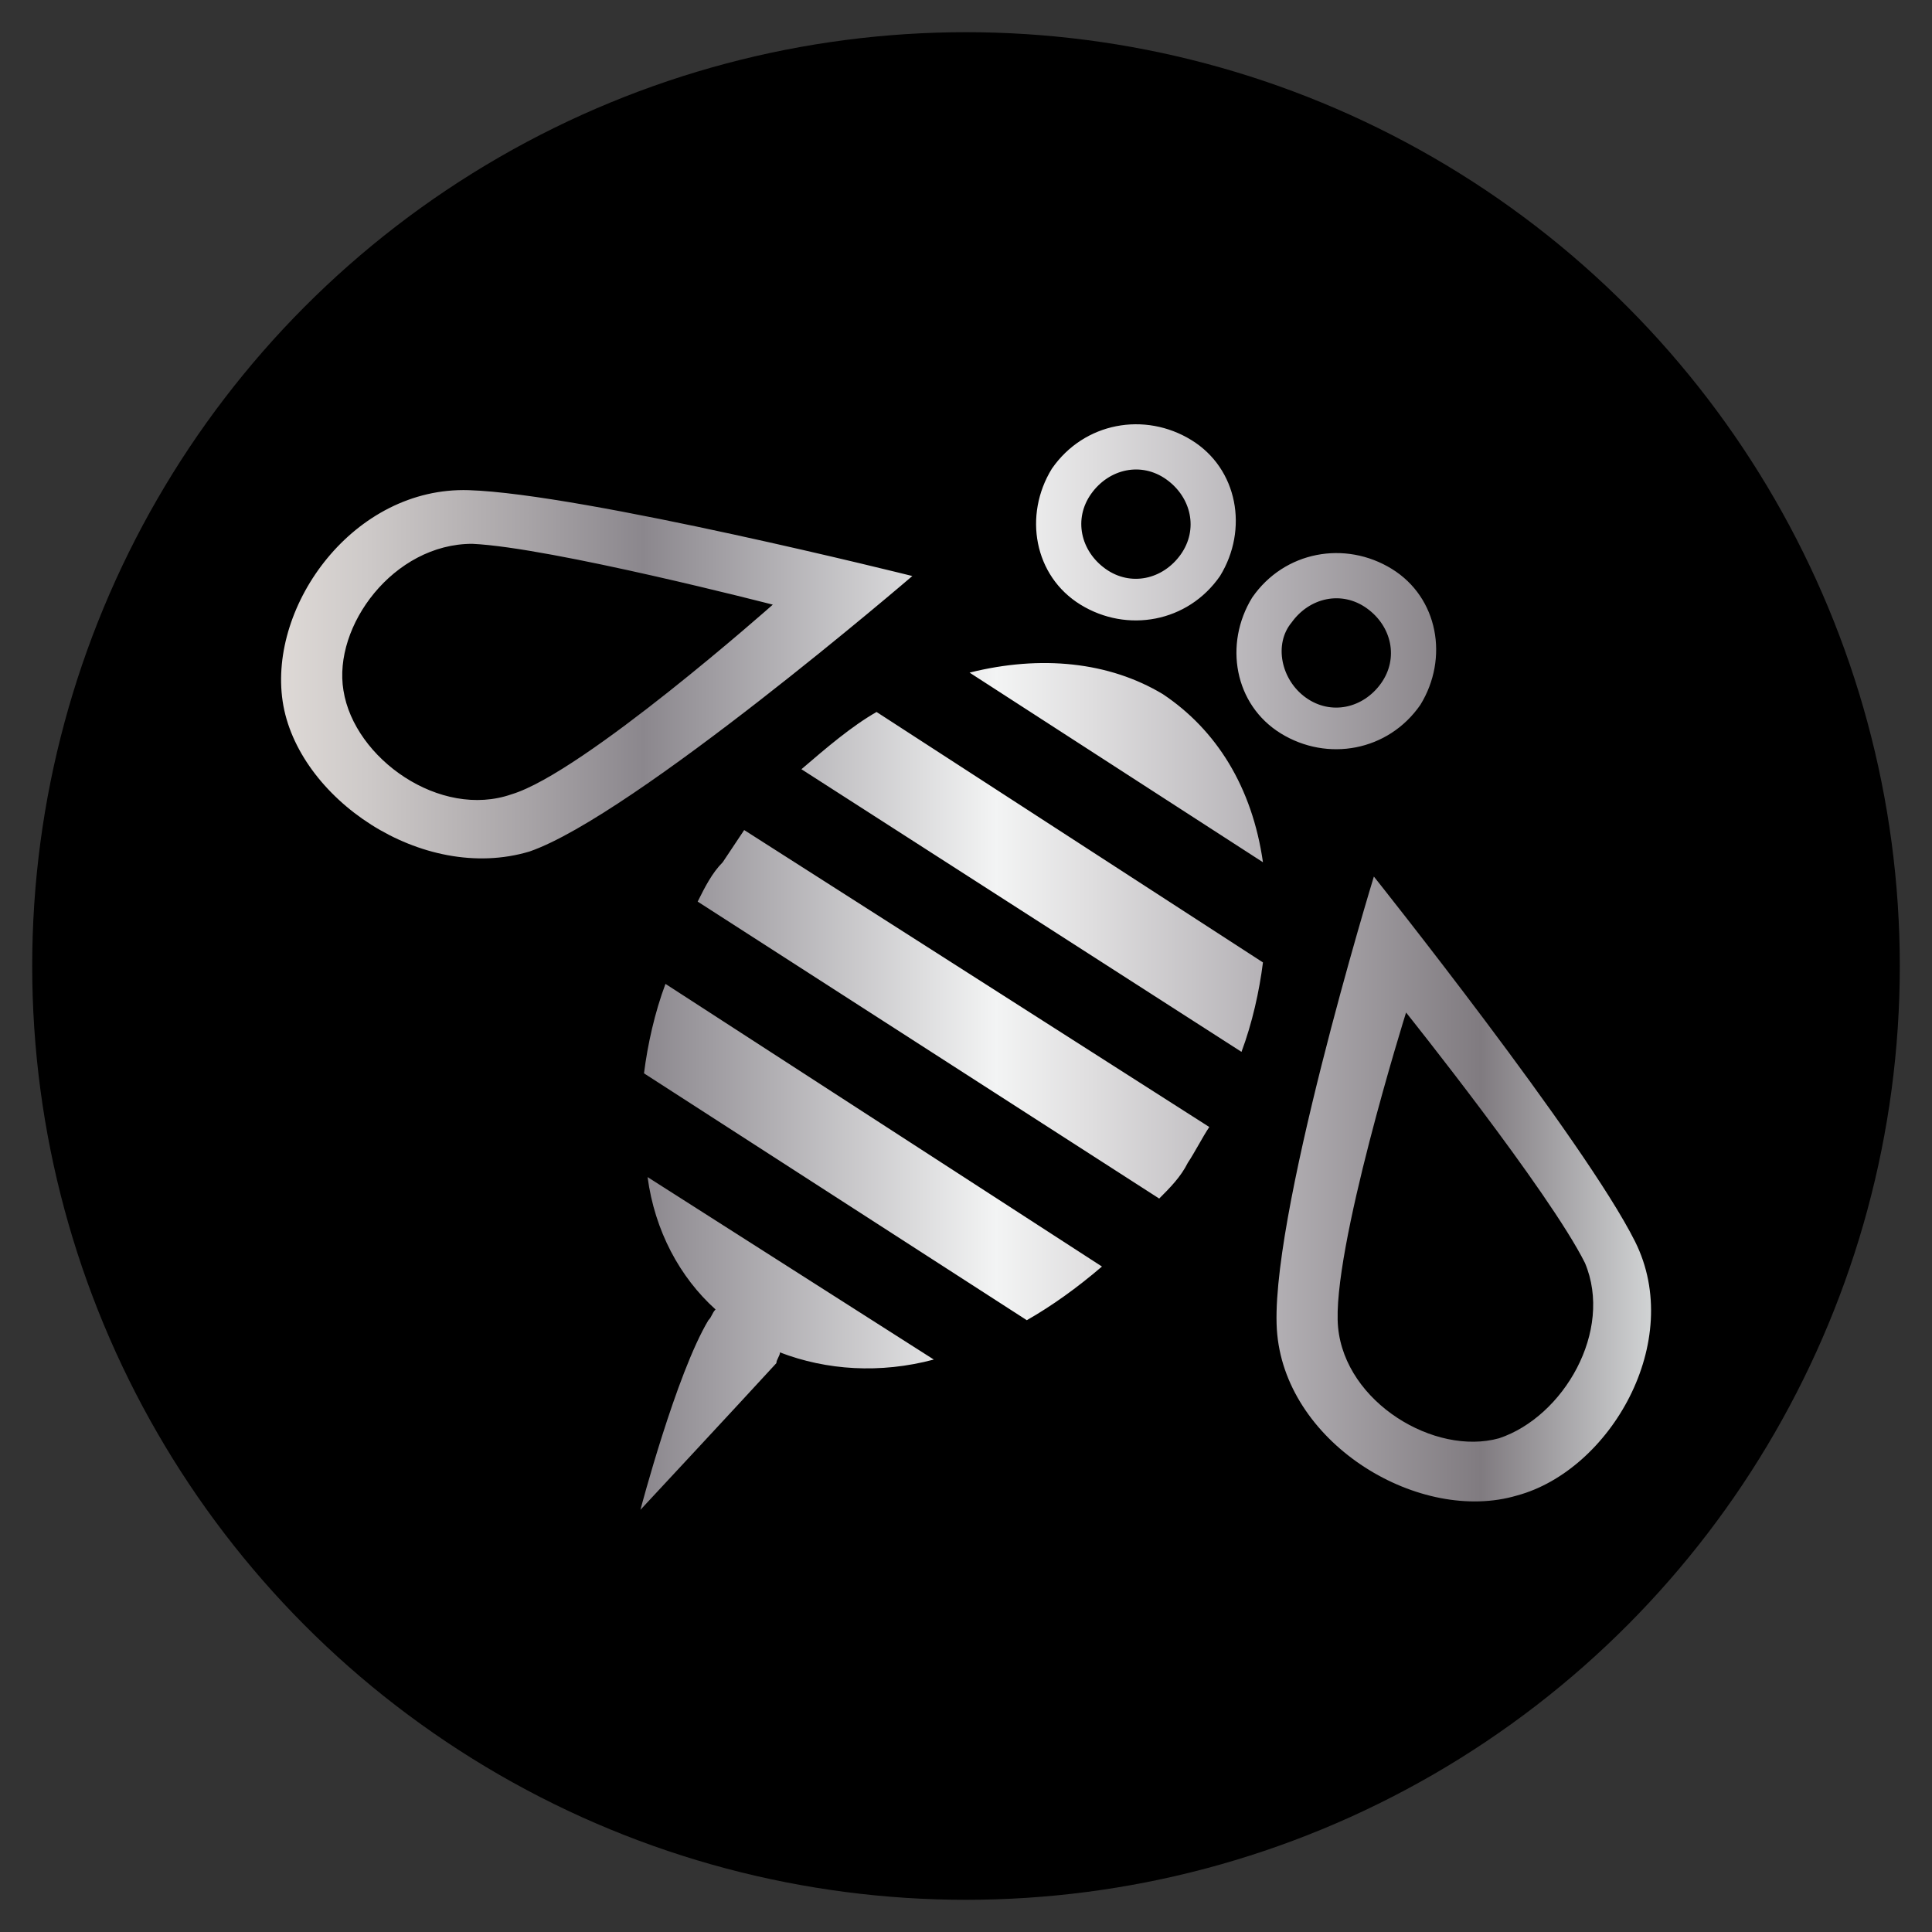
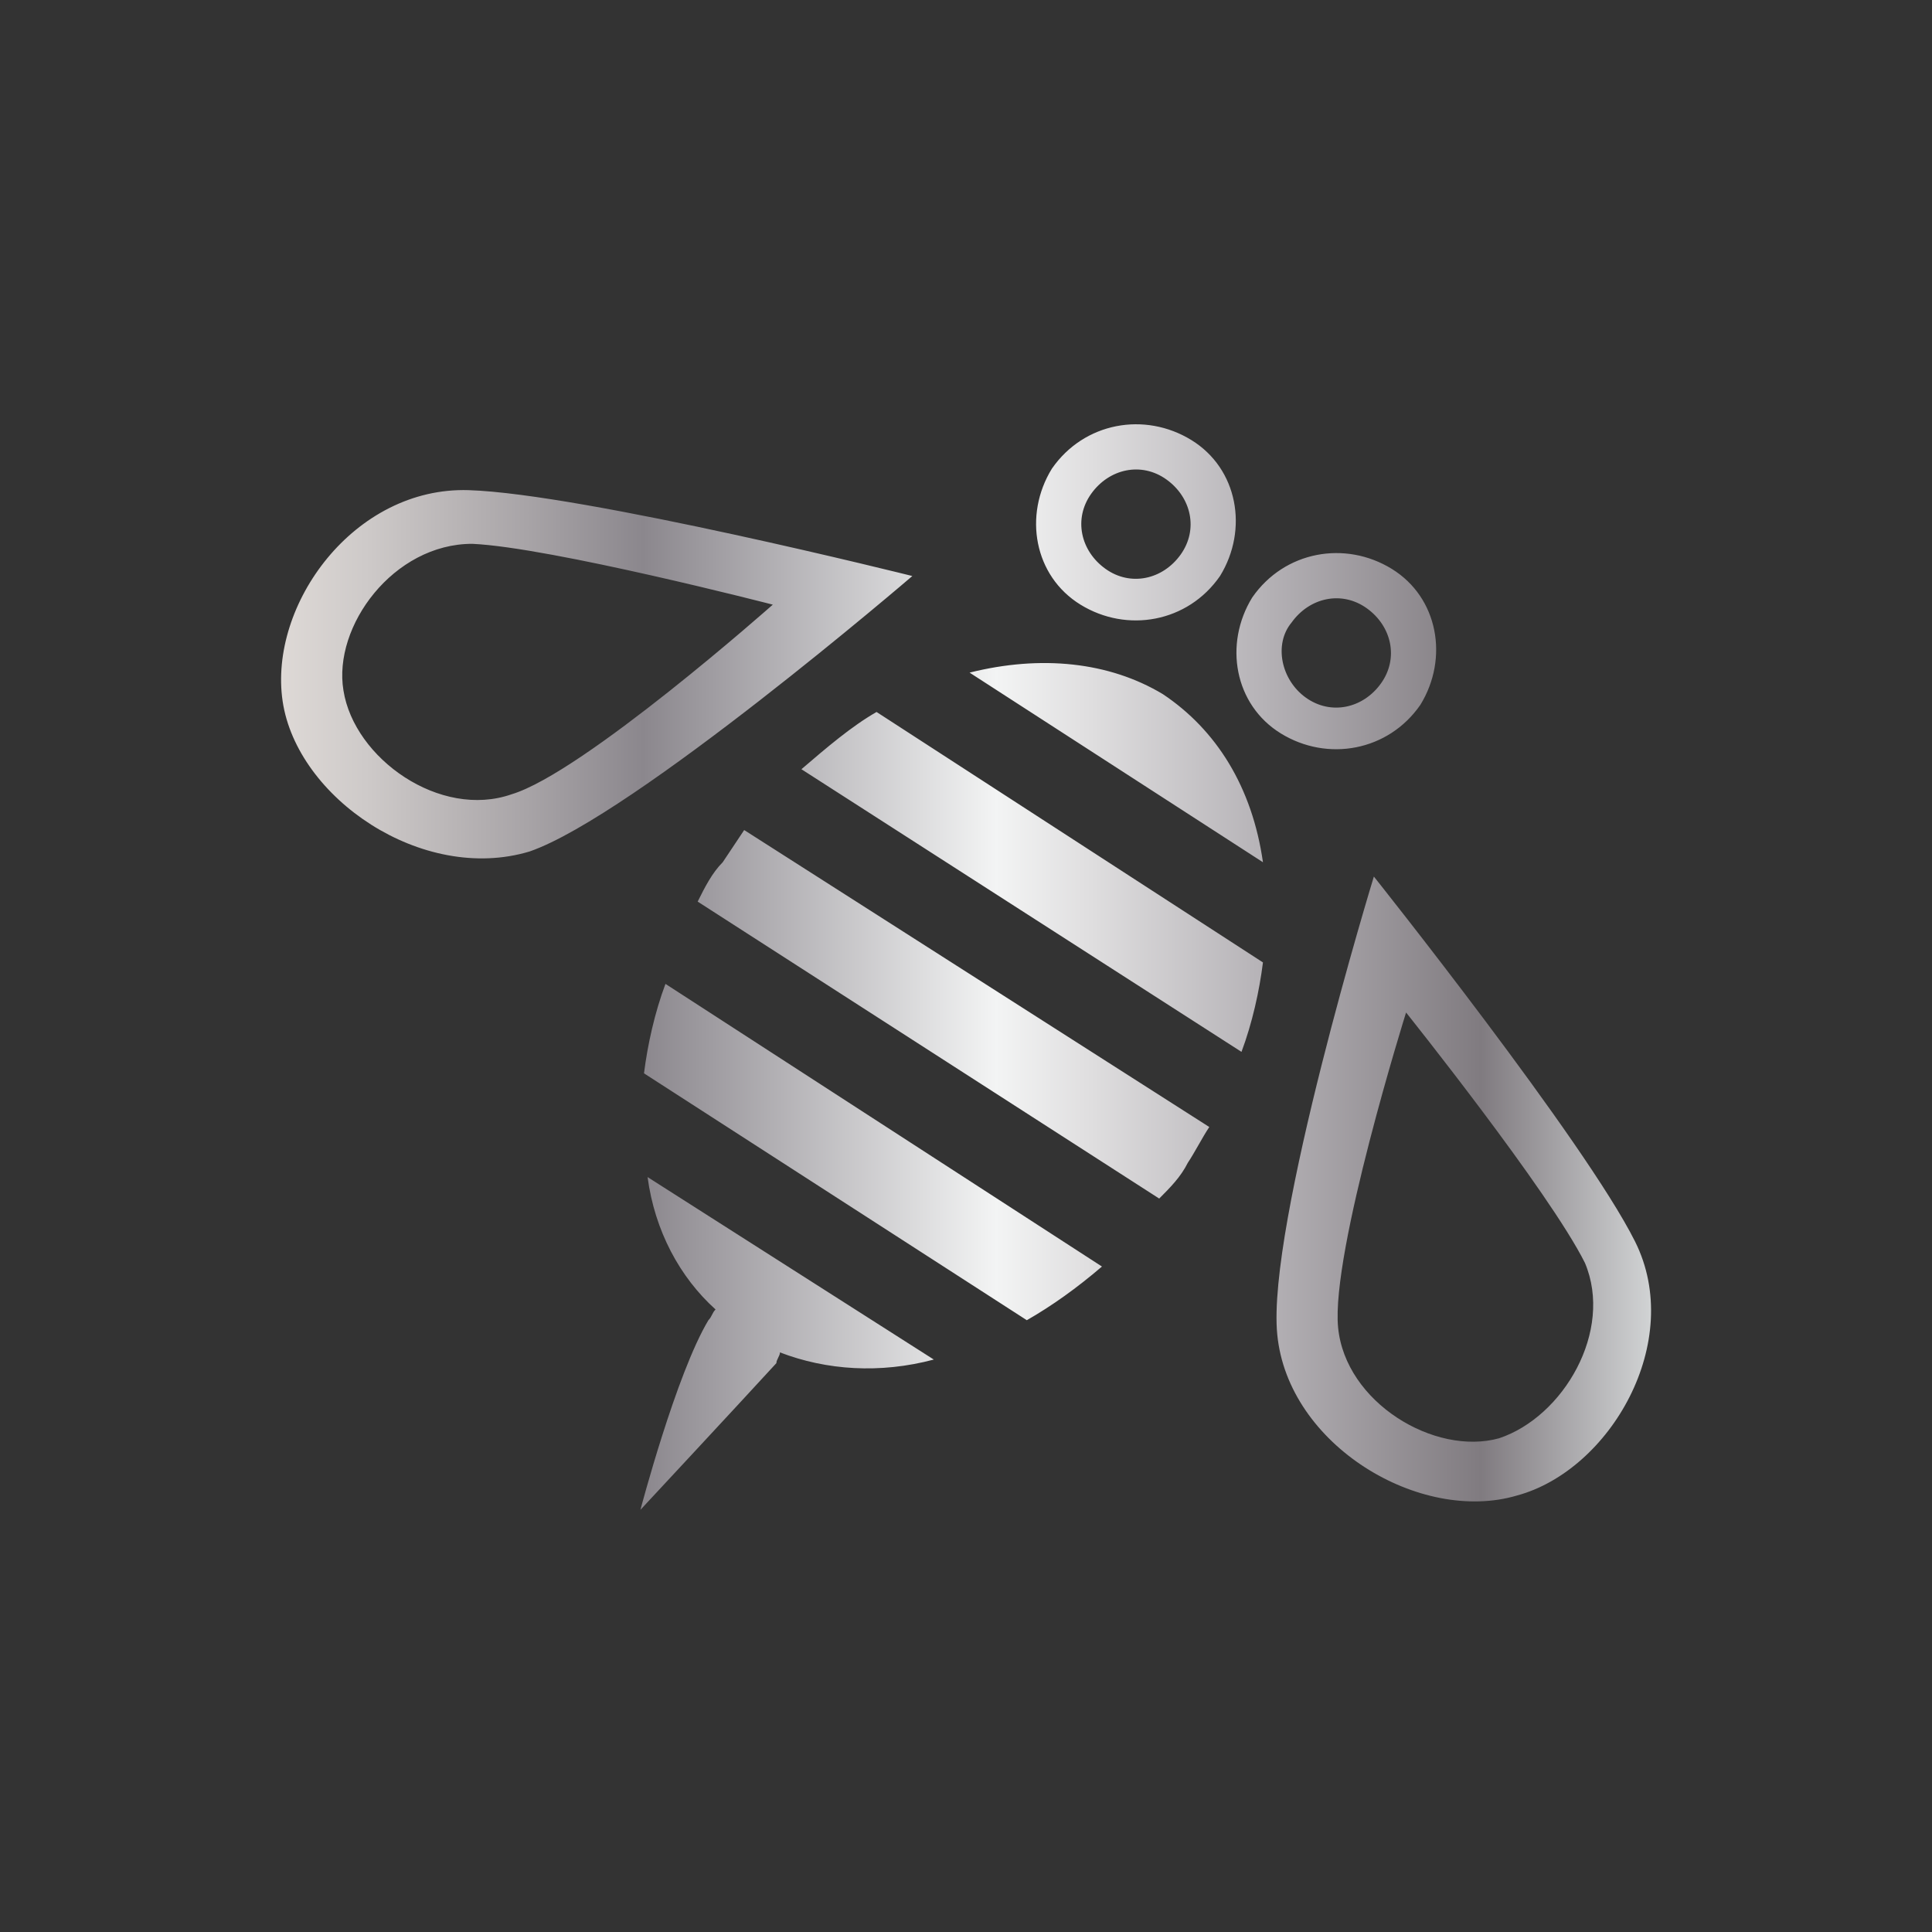
<svg xmlns="http://www.w3.org/2000/svg" version="1.1" id="Layer_2" x="0px" y="0px" viewBox="0 0 54 54" style="enable-background:new 0 0 54 54;" xml:space="preserve">
  <rect x="0" y="0" width="54" height="54" fill="#333333" stroke="none" />
  <style type="text/css">
	.st0{fill:url(#SVGID_1_);}
</style>
-   <circle cx="27" cy="27" r="26.1" />
  <linearGradient id="SVGID_1_" gradientUnits="userSpaceOnUse" x1="7.846" y1="27" x2="46.154" y2="27">
    <stop offset="0" style="stop-color:#E5E2DF" />
    <stop offset="0" style="stop-color:#DED9D6" />
    <stop offset="6.164776e-02" style="stop-color:#CECAC9" />
    <stop offset="0.179" style="stop-color:#A8A4A7" />
    <stop offset="0.264" style="stop-color:#8B878D" />
    <stop offset="0.522" style="stop-color:#F3F4F4" />
    <stop offset="0.588" style="stop-color:#E0DFE0" />
    <stop offset="0.712" style="stop-color:#B7B4B8" />
    <stop offset="0.876" style="stop-color:#807B80" />
    <stop offset="1" style="stop-color:#D1D3D4" />
    <stop offset="1" style="stop-color:#A7A9AC" />
  </linearGradient>
  <path class="st0" d="M30.2,16.9c1.3,0.8,3,0.5,3.9-0.8c0,0,0,0,0,0c0.8-1.3,0.5-3-0.8-3.8c0,0,0,0,0,0c-1.3-0.8-3-0.5-3.9,0.8  C28.6,14.4,28.9,16.1,30.2,16.9z M30.5,13.8c0.5-0.7,1.4-0.9,2.1-0.4c0.7,0.5,0.9,1.4,0.4,2.1c0,0,0,0,0,0c-0.5,0.7-1.4,0.9-2.1,0.4  c0,0,0,0,0,0C30.2,15.4,30,14.5,30.5,13.8z M39.7,19.7C39.7,19.7,39.7,19.7,39.7,19.7c0.8-1.3,0.5-3-0.8-3.8c0,0,0,0,0,0  c-1.3-0.8-3-0.5-3.9,0.8c-0.8,1.3-0.5,3,0.8,3.8C37.1,21.3,38.8,21,39.7,19.7z M36.1,17.4c0.5-0.7,1.4-0.9,2.1-0.4  c0.7,0.5,0.9,1.4,0.4,2.1c0,0,0,0,0,0c-0.5,0.7-1.4,0.9-2.1,0.4c0,0,0,0,0,0C35.8,19,35.6,18,36.1,17.4z M25.5,16.1L25.5,16.1  L25.5,16.1L25.5,16.1z M13.1,13.7c-3.2-0.1-5.6,3.2-5.2,5.9c0.4,2.7,3.9,5.1,6.9,4.2c2.9-1,10.7-7.7,10.7-7.7  C25.5,16.1,16.3,13.8,13.1,13.7z M14.3,22.2c-2,0.7-4.4-1-4.7-2.9c-0.3-1.8,1.4-4.1,3.6-4.1c2.2,0.1,8.4,1.7,8.4,1.7  S16.3,21.6,14.3,22.2z M45.7,34.7c-1.4-2.8-7.3-10.2-7.3-10.2s-3,9.8-2.7,12.8c0.3,3.1,4,5.3,6.7,4.5C45,41.1,47.1,37.5,45.7,34.7z   M41.9,40.2c-1.8,0.5-4.3-1-4.5-3.1c-0.2-2.1,1.9-8.8,1.9-8.8s4,5,5,7C45.1,37.2,43.7,39.6,41.9,40.2z M35.3,24.1l-8.2-5.3  c2-0.5,3.9-0.3,5.4,0.6C34,20.4,35,22,35.3,24.1z M18.1,32.9l8,5.1c-1.5,0.4-3,0.3-4.3-0.2c0,0.1-0.1,0.2-0.1,0.3  c-1.1,1.2-3.8,4.1-3.8,4.1s1-3.8,1.9-5.3c0.1-0.1,0.1-0.2,0.2-0.3C19,35.7,18.3,34.4,18.1,32.9z M24.5,19.9l10.8,7  c-0.1,0.8-0.3,1.7-0.6,2.5l-12.3-7.9C23.1,20.9,23.8,20.3,24.5,19.9z M20.8,23.2l13,8.3c-0.2,0.3-0.4,0.7-0.6,1  c-0.2,0.4-0.5,0.7-0.8,1l-12.9-8.3c0.2-0.4,0.4-0.8,0.7-1.1C20.4,23.8,20.6,23.5,20.8,23.2z M18.6,27.5l12.2,7.9  c-0.7,0.6-1.4,1.1-2.1,1.5L18,30C18.1,29.2,18.3,28.3,18.6,27.5z" />
</svg>